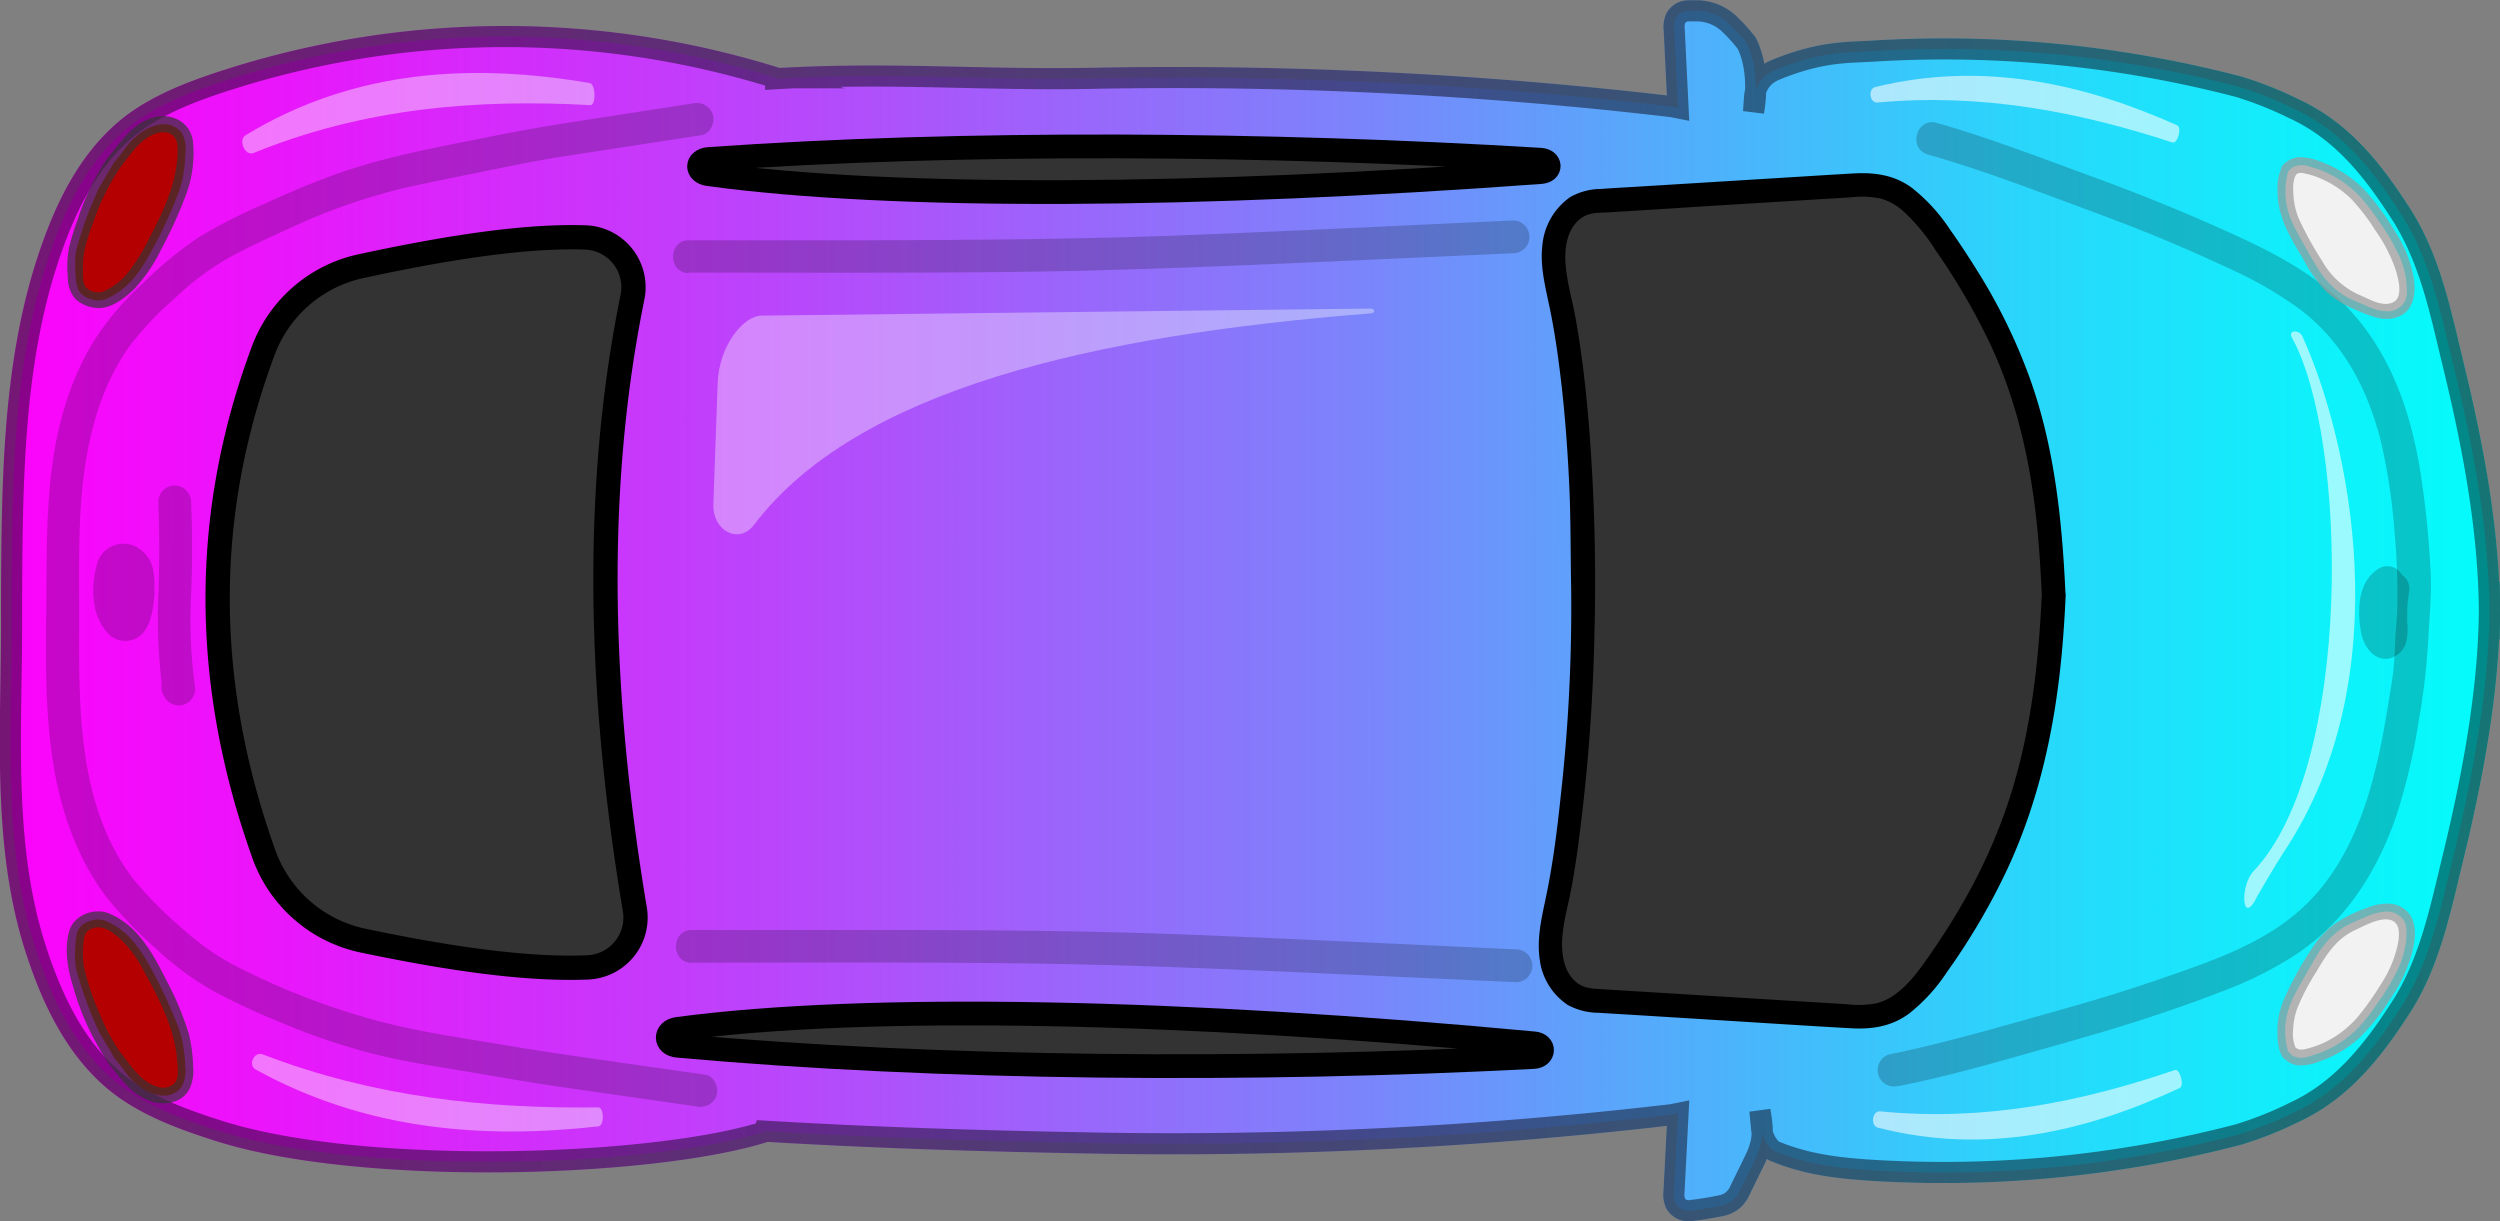
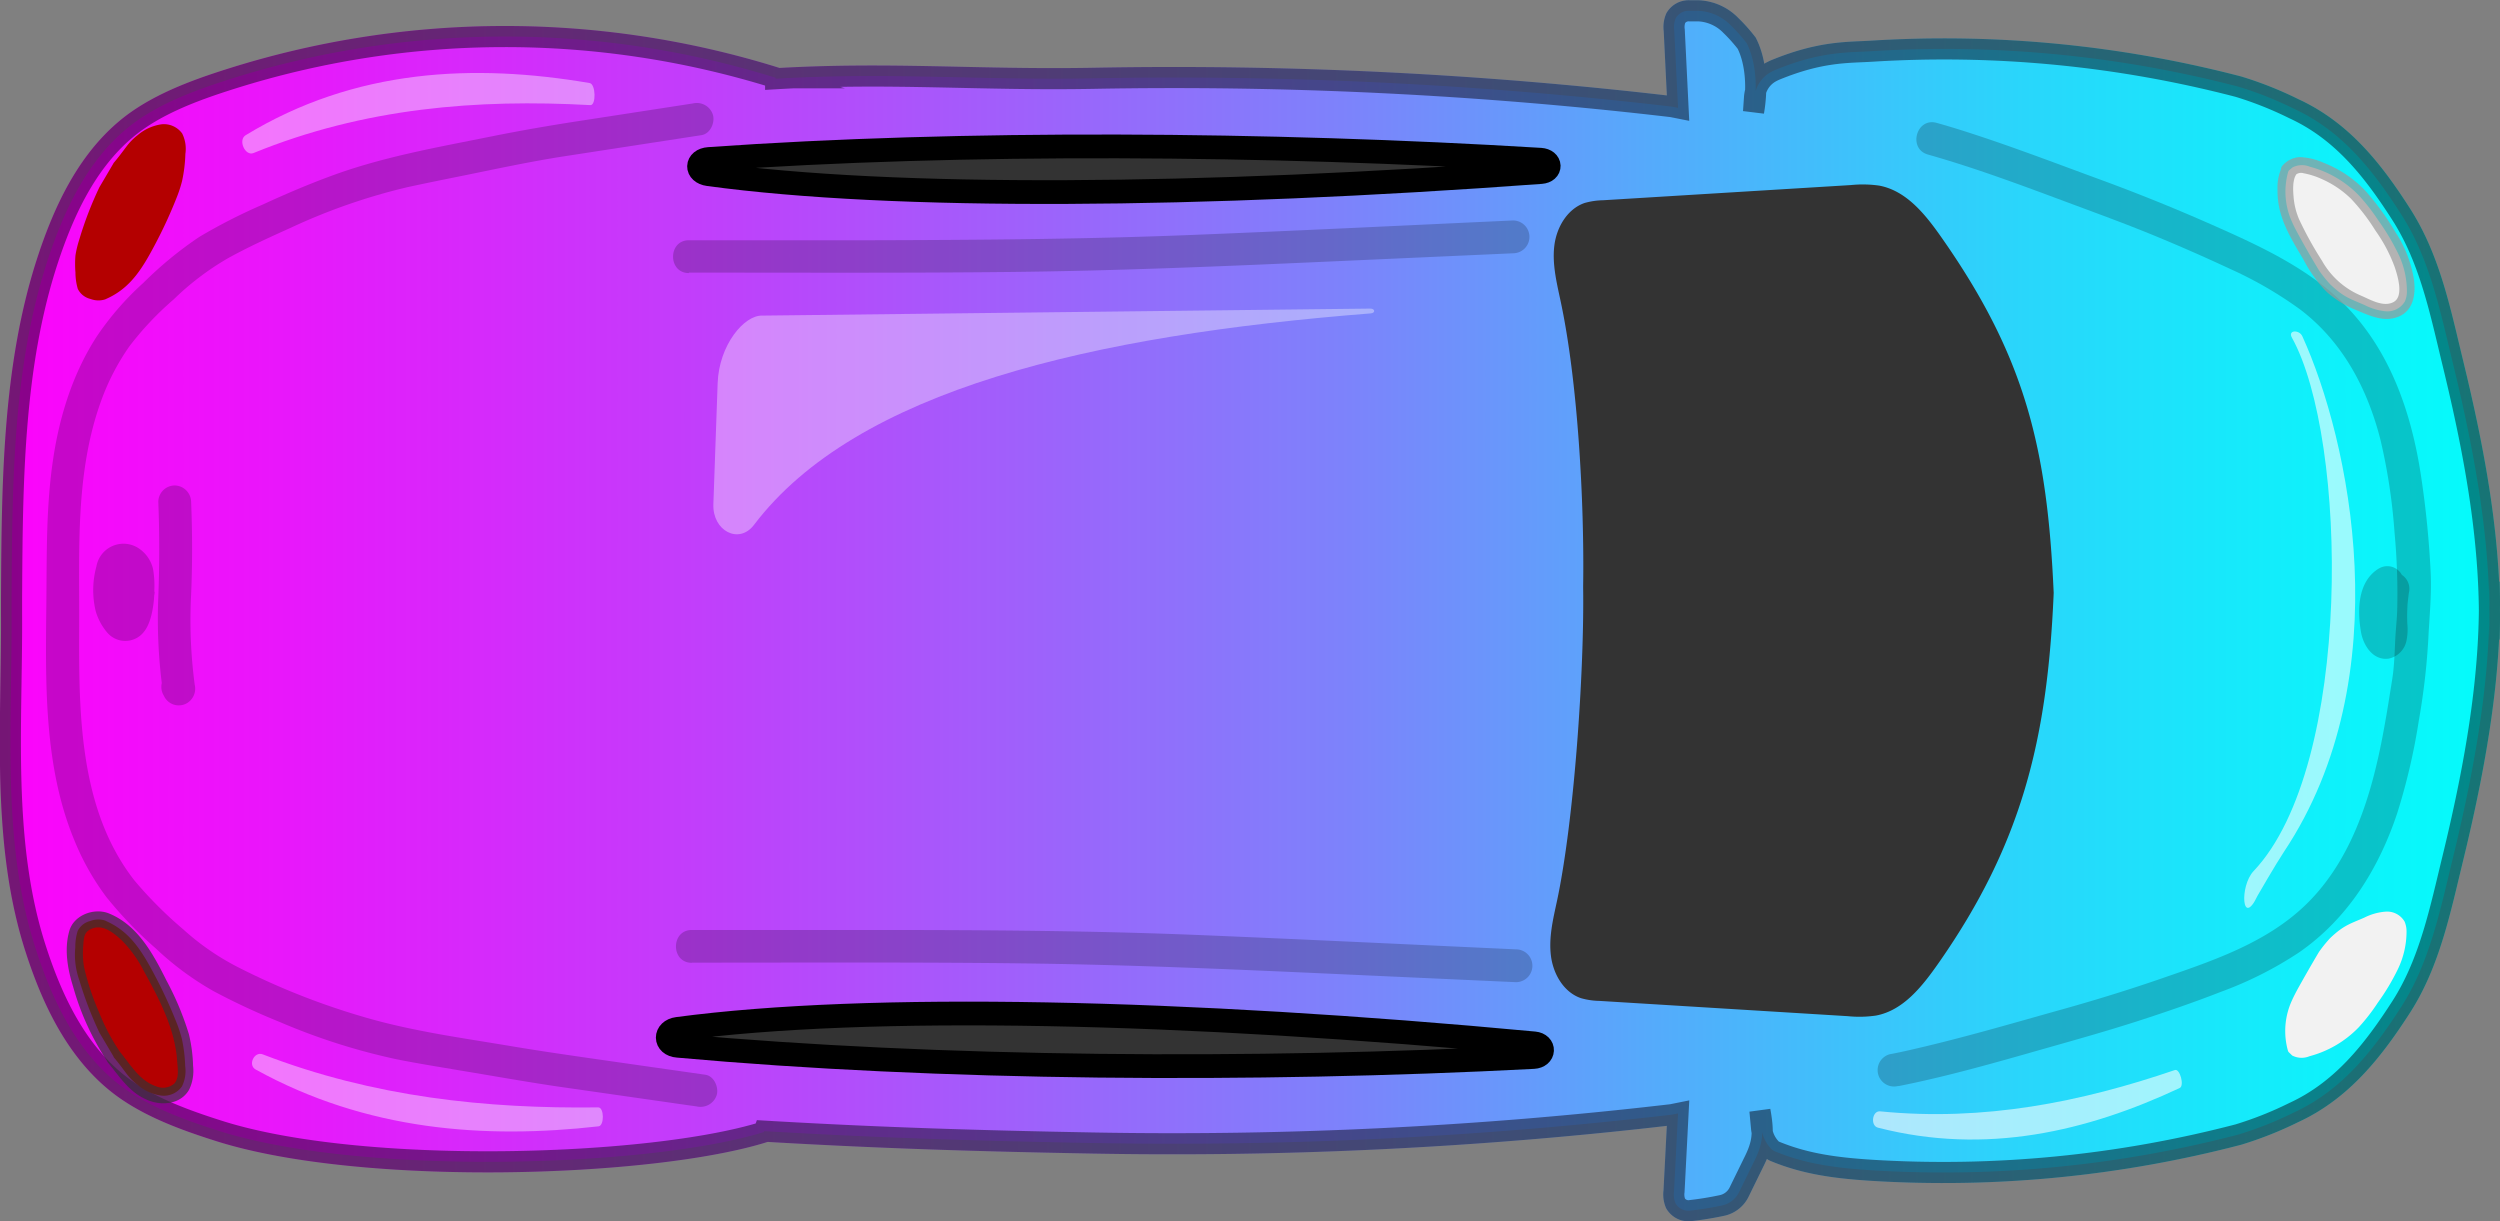
<svg xmlns="http://www.w3.org/2000/svg" width="473.77" height="231.44" viewBox="0 0 473.77 231.44">
  <rect x="0" y="0" width="473.77" height="231.44" fill="#808080" stroke="none" />
  <defs>
    <style>.cls-1,.cls-12,.cls-13,.cls-2{stroke-miterlimit:10;}.cls-1,.cls-2{stroke-opacity:0.7;stroke-width:4px;}.cls-1{opacity:0.97;fill:url(#linear-gradient);stroke:url(#linear-gradient-2);}.cls-2{fill:none;opacity:0.65;}.cls-12,.cls-13,.cls-2{stroke:#000;}.cls-12,.cls-13,.cls-3{fill:#333;}.cls-4{opacity:0.2;}.cls-5{fill:#f2f2f2;}.cls-6{opacity:0.7;}.cls-7{fill:#999;}.cls-8{fill:#b40000;}.cls-10,.cls-11,.cls-9{fill:#fff;}.cls-10,.cls-9{fill-opacity:0.75;}.cls-9{opacity:0.78;}.cls-10,.cls-11{opacity:0.55;}.cls-11{fill-opacity:0.65;}.cls-12{stroke-width:4.6px;}.cls-13{stroke-width:4.5px;}</style>
    <linearGradient id="linear-gradient" x1="2" y1="115.72" x2="471.77" y2="115.72" gradientUnits="userSpaceOnUse">
      <stop offset="0" stop-color="#f0f" />
      <stop offset="0.1" stop-color="#e1f" />
      <stop offset="0.29" stop-color="#c03fff" />
      <stop offset="0.54" stop-color="#7c83ff" />
      <stop offset="0.66" stop-color="#54abff" />
      <stop offset="0.81" stop-color="#27d8ff" />
      <stop offset="0.93" stop-color="#0bf4ff" />
      <stop offset="1" stop-color="aqua" />
    </linearGradient>
    <linearGradient id="linear-gradient-2" y1="115.72" x2="473.77" y2="115.72" gradientUnits="userSpaceOnUse">
      <stop offset="0" stop-color="#f0f" />
      <stop offset="0.18" stop-color="#d728ff" />
      <stop offset="0.58" stop-color="#718eff" />
      <stop offset="1" stop-color="aqua" />
    </linearGradient>
  </defs>
  <g id="New_Windows" data-name="New Windows">
    <path class="cls-1" d="M471.7,121.14c.6-17.61-2.68-35.12-6.84-52.24-2.37-9.71-4.31-19.68-9.79-28.25s-11.33-15.9-20.41-20.07a68.76,68.76,0,0,0-10.44-4.15A220.92,220.92,0,0,0,354.71,9.7c-4.55.28-9.61,0-18.22,3.53a8.77,8.77,0,0,0-1,.49,6,6,0,0,0-3,4.85l-.18,2.62c.73-4.11.6-9.24-1.29-13A32.24,32.24,0,0,0,328,4.81a9.13,9.13,0,0,0-6.13-2.76l-1.66,0a2.84,2.84,0,0,0-2.64,1.38,4.43,4.43,0,0,0-.29,2.29L318,20.44l-1.16-.23a810.22,810.22,0,0,0-109.72-5.37c-21.79.4-38.37-1.2-60.13.08l0-.18a172.25,172.25,0,0,0-103.19.19c-6.89,2.18-14.37,4.9-19.91,9.55C16.46,30.71,12.15,39.87,9.11,49.07,2.37,69.45,2.32,92,2.19,113.2l0,3c.13,21.26-2,43.63,4.7,64,3,9.2,7.35,18.36,14.77,24.59,5.53,4.65,13,7.36,19.91,9.55,27.14,8.6,81.83,6.86,103.19.19l.06-.17c21.76,1.28,40.48,1.85,62.27,2.25a814.15,814.15,0,0,0,109.72-5.37L318,211l-.76,14.77a4.43,4.43,0,0,0,.29,2.29,2.84,2.84,0,0,0,2.64,1.38,62.31,62.31,0,0,0,6.19-1,4.69,4.69,0,0,0,3.21-2.52l2.74-5.6c1.89-3.72,1.94-5.74,1.21-9.84l.32,3.39a6.57,6.57,0,0,0,1.86,3.89,2.23,2.23,0,0,0,.78.48c5.91,2.43,11.85,3.13,18.22,3.54A221.22,221.22,0,0,0,424.22,215a68.76,68.76,0,0,0,10.44-4.15c9.08-4.17,15-11.65,20.41-20.07s7.42-18.54,9.79-28.25c4.8-19.74,7.38-36.57,6.84-52.24" />
    <path class="cls-2" d="M471.7,121.14c.6-17.61-2.68-35.12-6.84-52.24-2.37-9.71-4.31-19.68-9.79-28.25s-11.33-15.9-20.41-20.07a68.76,68.76,0,0,0-10.44-4.15A220.92,220.92,0,0,0,354.71,9.7c-4.55.28-9.61,0-18.22,3.53a8.77,8.77,0,0,0-1,.49,6,6,0,0,0-3,4.85l-.18,2.62c.73-4.11.6-9.24-1.29-13A32.24,32.24,0,0,0,328,4.81a9.13,9.13,0,0,0-6.13-2.76l-1.66,0a2.84,2.84,0,0,0-2.64,1.38,4.43,4.43,0,0,0-.29,2.29L318,20.44l-1.16-.23a810.22,810.22,0,0,0-109.72-5.37c-21.79.4-38.37-1.2-60.13.08l0-.18a172.25,172.25,0,0,0-103.19.19c-6.89,2.18-14.37,4.9-19.91,9.55C16.46,30.71,12.15,39.87,9.11,49.07,2.37,69.45,2.32,92,2.19,113.2l0,3c.13,21.26-2,43.63,4.7,64,3,9.2,7.35,18.36,14.77,24.59,5.53,4.65,13,7.36,19.91,9.55,27.14,8.6,81.83,6.86,103.19.19l.06-.17c21.76,1.28,40.48,1.85,62.27,2.25a814.15,814.15,0,0,0,109.72-5.37L318,211l-.76,14.77a4.43,4.43,0,0,0,.29,2.29,2.84,2.84,0,0,0,2.64,1.38,62.31,62.31,0,0,0,6.19-1,4.69,4.69,0,0,0,3.21-2.52l2.74-5.6c1.89-3.72,1.94-5.74,1.21-9.84l.32,3.39a6.57,6.57,0,0,0,1.86,3.89,2.23,2.23,0,0,0,.78.48c5.91,2.43,11.85,3.13,18.22,3.54A221.22,221.22,0,0,0,424.22,215a68.76,68.76,0,0,0,10.44-4.15c9.08-4.17,15-11.65,20.41-20.07s7.42-18.54,9.79-28.25c4.8-19.74,7.38-36.57,6.84-52.24" />
    <path class="cls-3" d="M389.17,112.86c-1.21,27.31-6,47-21.72,69.54-3.07,4.39-6.68,9.08-11.95,10.06a21.91,21.91,0,0,1-5.37.11l-47-2.89a13.63,13.63,0,0,1-3.49-.51c-3.27-1.09-5.28-4.54-5.72-8s.37-6.86,1.1-10.23c3.31-15.36,5.22-43.8,5-59.52V111c.24-15.72-1-38.93-4.35-54.3-.72-3.37-1.54-6.81-1.1-10.23s2.45-6.87,5.72-8a13.7,13.7,0,0,1,3.49-.52l47-2.88a21.92,21.92,0,0,1,5.37.11c5.26,1,8.88,5.66,11.94,10.05,15.76,22.54,19.89,39.8,21.1,67.1" />
-     <path d="M386.92,112.86c-.62,13.68-2.24,27.34-6.73,40.34a104.81,104.81,0,0,1-8.31,18.08c-1.83,3.17-3.8,6.26-5.88,9.27-1.89,2.74-3.88,5.63-6.55,7.66a10.92,10.92,0,0,1-3.82,1.92,18.42,18.42,0,0,1-5.74.17l-13.12-.8-26.22-1.61-6.68-.41c-1.72-.11-3.54-.1-5-1.21-2.57-2-3-5.54-2.81-8.56.25-3.31,1.22-6.56,1.81-9.82.53-3,1-5.93,1.36-8.9a358.57,358.57,0,0,0,2.94-39.29,376,376,0,0,0-1-38.42c-.56-7-1.34-14-2.57-20.89-.62-3.52-1.7-7-1.93-10.62-.19-3,.38-6.69,3.11-8.52,1.45-1,3.25-.93,4.92-1l6.68-.41L324.53,39c8.75-.53,17.49-1.08,26.23-1.6a17.39,17.39,0,0,1,5.67.23,10.91,10.91,0,0,1,3.93,2.1,35.63,35.63,0,0,1,6.39,7.61,124.8,124.8,0,0,1,10.43,17.89c5.37,11.49,7.95,23.92,9.05,36.5.31,3.55.53,7.12.69,10.68.13,2.89,4.63,2.9,4.5,0-.63-13.83-2.08-27.79-6.81-40.89A106.35,106.35,0,0,0,375.75,53c-2-3.28-4.06-6.48-6.27-9.59a33.26,33.26,0,0,0-7.26-7.89c-3.3-2.38-7-2.88-11-2.65-4.61.26-9.21.56-13.81.84L309.94,35.4c-2.21.13-4.42.25-6.63.41a11.91,11.91,0,0,0-5.76,1.55,12.5,12.5,0,0,0-5.26,9.14c-.49,4.16.68,8.28,1.49,12.32.67,3.31,1.2,6.64,1.63,10,1,7.48,1.58,15,1.95,22.54.33,6.75.26,13.49.39,20.25a320.94,320.94,0,0,1-2,39.44c-.64,6.11-1.41,12.23-2.63,18.25-.84,4.13-1.95,8.28-1.33,12.52a12.14,12.14,0,0,0,5.32,8.63,12.32,12.32,0,0,0,5.84,1.48c2.29.15,4.6.28,6.9.42l13.6.84c9.13.56,18.26,1.17,27.4,1.68,4,.22,7.67-.38,10.93-2.78a33.68,33.68,0,0,0,7.22-7.93,124.61,124.61,0,0,0,11.37-19.38c6-12.87,9-26.62,10.33-40.7.35-3.73.59-7.46.76-11.21.13-2.89-4.37-2.88-4.5,0Z" />
    <g class="cls-4">
      <path d="M130.55,51.66c20.31,0,40.63.1,60.94-.12s40.63-1.09,60.94-2L286.73,48a3.11,3.11,0,0,0,0-6.22c-20.32.93-40.64,1.94-61,2.75s-40.77.95-61.16,1H130.55c-4,0-4,6.22,0,6.22Z" />
    </g>
    <g class="cls-4">
      <path d="M131.11,182.43c20.64,0,41.29-.11,61.94.13s41.13,1.15,61.7,2.09l32.54,1.48a3.11,3.11,0,0,0,0-6.22c-19.66-.9-39.33-1.85-59-2.67-20.79-.87-41.58-1-62.38-1q-17.41,0-34.81,0c-4,0-4,6.23,0,6.22Z" />
    </g>
    <g class="cls-4">
      <path d="M359.77,205.83c9.21-1.83,18.27-4.42,27.31-7,6-1.7,12-3.38,18-5.31,5.33-1.73,10.64-3.54,15.85-5.58a70.5,70.5,0,0,0,14.76-7.45c9.24-6.4,15.12-15.9,18.62-26.44a118.26,118.26,0,0,0,4.08-17.53,130.53,130.53,0,0,0,1.8-15.52c.2-4.1.63-8.19.45-12.32a180,180,0,0,0-1.78-18.1c-1.62-11-5.11-22-12.43-30.56-7.16-8.41-17.5-13.12-27.39-17.49q-10.25-4.53-20.77-8.4c-8.2-3-16.36-6.14-24.68-8.84-2.18-.71-4.37-1.39-6.57-2-3.86-1.09-5.51,4.91-1.66,6,8.84,2.5,17.48,5.72,26.08,8.93,5.56,2.07,11.13,4.1,16.62,6.35q7.29,3,14.43,6.33a74.56,74.56,0,0,1,13.44,7.77c8.09,6.15,12.78,15.11,15.22,24.81A110.43,110.43,0,0,1,453.79,101a123.84,123.84,0,0,1,.5,14.66c-.06,1.86-.28,3.69-.37,5.54-.1,2.15-.17,4.3-.42,6.44-.08.64-.32,2.15-.5,3.24-.24,1.56-.5,3.12-.76,4.68-.49,2.81-1,5.6-1.64,8.38-2.3,10.12-6.13,20.33-13.78,27.65s-18,10.65-27.65,14c-6.43,2.21-12.92,4.19-19.46,6-8.4,2.36-16.77,4.8-25.25,6.81-2.11.5-4.22,1-6.35,1.39a3.11,3.11,0,1,0,1.66,6Z" />
    </g>
    <g class="cls-4">
      <path d="M450.8,107.74c-4,2.45-4.08,7.82-3.38,12,.43,2.56,2.28,5.47,5.23,5.08a4.33,4.33,0,0,0,3.38-3.33,10.41,10.41,0,0,0,.19-3.1,29.89,29.89,0,0,1,0-3.28c0-.54.08-1.09.14-1.63,0-.24.23-1.09,0-.26.07-.27.09-.58.14-.86a3.17,3.17,0,0,0-1.8-3.67,3.1,3.1,0,0,0-3.89,1.27l-.39.81a3.35,3.35,0,0,0-.32,2.4,3.21,3.21,0,0,0,1.43,1.86,3.15,3.15,0,0,0,4.26-1.12l.39-.81-5.68-2.39a38,38,0,0,0-.58,6.47c0,.9.11,1.81.06,2.7s.18-.61,0,0,.37-.62,0-.11c.66-1,1.75-1.27,3.27-.74a1.09,1.09,0,0,1,.5.45c.37.35-.07-.12-.15-.27l-.15-.31.18.42a1.93,1.93,0,0,1-.2-.67,2.93,2.93,0,0,0-.11-.53c.07.53.08.63,0,.29v-.18a24.1,24.1,0,0,1-.09-2.69c0-.15-.05-1.23.07-1.27-.07.48-.08.54,0,.2a3.15,3.15,0,0,1,.09-.42c0-.16.1-.33.15-.49.18-.56-.35.69,0,0A3.94,3.94,0,0,0,454,113c-.31.38-.38.48-.22.3l.17-.18c.24-.22.16-.16-.24.16l.28-.19a3.11,3.11,0,1,0-3.14-5.37Z" />
    </g>
    <g class="cls-4">
      <path d="M29.23,112.13a18.41,18.41,0,0,0-.22-4.26,6.46,6.46,0,0,0-2.68-3.93,5.21,5.21,0,0,0-8.06,3.41,17,17,0,0,0-.14,8.44,10.93,10.93,0,0,0,2.12,4,4.49,4.49,0,0,0,5.59,1.15c1.73-.9,2.48-2.79,2.9-4.58a20.38,20.38,0,0,0,.51-4.86,3.11,3.11,0,0,0-6.22,0c0,.6,0,1.2-.05,1.8,0,.15,0,.3-.05.45.07-.45.08-.5,0-.15s-.1.59-.16.88c-.11.5-.25,1-.4,1.48-.11.31-.09.25.09-.2-.18.29-.12.24.15-.14-.23.23-.15.18.22-.14a1.82,1.82,0,0,1,.91-.21,2.05,2.05,0,0,1,.88.23c.37.31.43.34.19.11s-.17-.19.12.17l-.23-.33a5.39,5.39,0,0,1-.3-.52,3,3,0,0,1-.18-.36c.18.43.2.5.08.18-.16-.52-.3-1-.41-1.56-.06-.34-.05-.27,0,.22,0-.14,0-.28,0-.43s0-.53,0-.8a6.26,6.26,0,0,1,.12-1.73c-.07.45-.07.5,0,.15,0-.16.05-.31.08-.46s.11-.61.17-.91a4,4,0,0,0,.19-.73l-.17.39c.16-.28.1-.23-.19.16q.35-.35-.24.15c.29-.16.2-.12-.27.1.32-.08.21-.08-.32,0h.35c-.54-.09-.65-.09-.32,0-.47-.22-.56-.25-.28-.1s.2.11-.21-.18a1.88,1.88,0,0,1,.25.24q-.45-.62-.18-.21l.09.15c.15.28.12.2-.08-.24.05.13.09.26.13.4s.06.26.08.4c-.05-.48-.07-.55,0-.2s0,.56,0,.84c0,.59,0,1.17,0,1.76a3.14,3.14,0,0,0,3.11,3.11,3.18,3.18,0,0,0,3.11-3.11Z" />
    </g>
    <g class="cls-4">
      <path d="M30,95.1c.24,6,.23,12,0,18.05a99.55,99.55,0,0,0,.92,18.26l5.68-2.4-.21-.4A3.11,3.11,0,1,0,31,131.75l.21.4a3.1,3.1,0,0,0,3.88,1.28,3.19,3.19,0,0,0,1.81-3.67,92.92,92.92,0,0,1-.68-17.08c.25-5.88.24-11.71,0-17.58A3.17,3.17,0,0,0,33.15,92,3.13,3.13,0,0,0,30,95.1Z" />
    </g>
    <g class="cls-4">
      <path d="M131.27,19.61l-21.06,3.25c-5.74.88-11.41,1.85-17.11,3-10.21,2.06-20.46,3.84-30.26,7.45-4.44,1.63-8.79,3.49-13.08,5.47a106.33,106.33,0,0,0-12,6.12,71.9,71.9,0,0,0-10.6,8.71,55.43,55.43,0,0,0-8.72,10c-4.54,6.92-7.11,15.06-8.34,23.2-1.38,9-1.22,18.06-1.31,27.15-.15,15.08-.58,31,5.25,45.15A48,48,0,0,0,20.16,170a76.81,76.81,0,0,0,9.4,9.77,55.93,55.93,0,0,0,11,8.11A130.88,130.88,0,0,0,53,193.67a120,120,0,0,0,22.25,7.09c3.95.79,7.94,1.42,11.92,2.1,6.07,1,12.14,2.09,18.24,3l24.73,3.55,1.86.26a3.22,3.22,0,0,0,3.83-2.17c.4-1.46-.5-3.59-2.17-3.83l-20.33-2.91c-5.47-.79-10.92-1.57-16.37-2.49-9.16-1.54-18.44-2.79-27.39-5.36a136.56,136.56,0,0,1-24.29-9.53,47.88,47.88,0,0,1-10.5-7.21,78.63,78.63,0,0,1-9.26-9.26C14.93,153.41,14.94,135,15,118.72c.08-14.35-.8-29.08,4.18-42.8a44,44,0,0,1,5.32-10.26,58.53,58.53,0,0,1,8.4-8.91A52.27,52.27,0,0,1,43.09,49c3.88-2.16,7.94-4,12-5.83a114.22,114.22,0,0,1,22.13-7.7c3.8-.83,7.61-1.59,11.42-2.36,6.06-1.24,12.1-2.53,18.21-3.48L131,25.91l1.94-.3c1.66-.26,2.58-2.34,2.17-3.83a3.19,3.19,0,0,0-3.82-2.17Z" />
    </g>
    <path class="cls-5" d="M433.83,32.25a.72.72,0,0,0-.2.31,13.84,13.84,0,0,0,.78,9.61c.3.69.66,1.36,1,2q1.95,3.6,4.08,7.1a23.44,23.44,0,0,0,2.12,2.63c2.54,2.41,3.66,2.68,6.46,3.89A11.19,11.19,0,0,0,452.18,59a3.85,3.85,0,0,0,3.57-1.89,4.7,4.7,0,0,0,.38-1.92,16.43,16.43,0,0,0-1.65-7.11,42.94,42.94,0,0,0-3.77-6.31,37.48,37.48,0,0,0-3.64-4.69,20,20,0,0,0-9.32-5.48,3.91,3.91,0,0,0-3.3.13Z" />
    <g class="cls-6">
      <path class="cls-7" d="M432.54,31.49a8.86,8.86,0,0,0-.93,4.37,15.52,15.52,0,0,0,.65,4.79c.92,3.1,2.74,5.94,4.36,8.72a25.07,25.07,0,0,0,4.29,5.93,18.84,18.84,0,0,0,5.77,3.53c2.55,1.08,5.28,2.33,8,1.12s3.15-4.24,2.78-7A22.86,22.86,0,0,0,454,44.06a51.11,51.11,0,0,0-5.58-7.73,21.61,21.61,0,0,0-8-5.45,12.28,12.28,0,0,0-4.6-1.11,4.65,4.65,0,0,0-3.09,1.42c-1.45,1.27.68,3.39,2.12,2.12a1.63,1.63,0,0,1,1.68-.48,14.7,14.7,0,0,1,3.48,1.11,18.79,18.79,0,0,1,5.54,3.74,38,38,0,0,1,4.6,6,29.35,29.35,0,0,1,3.69,7c.53,1.62,1.73,5.46-.21,6.54s-4.43-.45-6.19-1.19a15.28,15.28,0,0,1-7.41-6.63,67.56,67.56,0,0,1-4.36-7.9,13.59,13.59,0,0,1-1-4c-.12-1.27-.26-3.29.47-4.41C436.17,31.38,433.58,29.87,432.54,31.49Z" />
    </g>
    <path class="cls-8" d="M21.63,30.77c.86-1,1.65-2.1,2.46-3.16a11.31,11.31,0,0,1,2-2,8.9,8.9,0,0,1,4.48-2.05,4.27,4.27,0,0,1,3.95,1.73,6.53,6.53,0,0,1,.61,3.87,27.78,27.78,0,0,1-.63,5.16,25,25,0,0,1-1.08,3.27,87,87,0,0,1-4,8.67c-2.34,4.43-4.52,8.08-8.79,10.15l-.69.32a4.18,4.18,0,0,1-2.77-.07,3.62,3.62,0,0,1-2.42-1.9,10.9,10.9,0,0,1-.45-3.12,19.46,19.46,0,0,1,0-3.24,19.4,19.4,0,0,1,.7-2.92,67.79,67.79,0,0,1,3.84-10l2.62-4.45A1,1,0,0,1,21.63,30.77Z" />
    <g class="cls-6">
-       <path class="cls-3" d="M22.69,31.83c1.83-2.2,3.28-4.72,5.88-6.12,2.31-1.24,5-.8,5.08,2.2.15,6.25-2.58,11.93-5.42,17.34a34,34,0,0,1-3.88,6.28,11.77,11.77,0,0,1-5,3.79,3.35,3.35,0,0,1-3-.8c-.85-.94-.61-3.12-.62-4.31,0-3,1.18-6,2.21-8.82a42.58,42.58,0,0,1,5-9.86C24,30,21.44,28.46,20.33,30a46.77,46.77,0,0,0-5.64,11.67,51.59,51.59,0,0,0-1.55,5,18.89,18.89,0,0,0-.29,5.81,6.26,6.26,0,0,0,1.4,4.14,6.67,6.67,0,0,0,4.49,1.76c2.53,0,5.07-2,6.78-3.7a30.33,30.33,0,0,0,5-7.37,84.31,84.31,0,0,0,4.65-10.19,22.37,22.37,0,0,0,1.38-10.43c-.53-3.66-4.19-5.43-7.6-4.39C25,23.5,23,26.76,20.57,29.71,19.34,31.19,21.45,33.32,22.69,31.83Z" />
-     </g>
+       </g>
    <path class="cls-5" d="M433.79,199.45a.72.72,0,0,1-.2-.31,13.83,13.83,0,0,1,.78-9.61c.31-.7.67-1.37,1-2q2-3.6,4.08-7.11a25.4,25.4,0,0,1,2.12-2.63c2.54-2.41,3.66-2.67,6.46-3.88a10.82,10.82,0,0,1,4.08-1.15,3.84,3.84,0,0,1,3.58,1.89,4.8,4.8,0,0,1,.37,1.92,16.47,16.47,0,0,1-1.65,7.11,42.32,42.32,0,0,1-3.77,6.3,36.89,36.89,0,0,1-3.63,4.69,20.09,20.09,0,0,1-9.33,5.49,3.89,3.89,0,0,1-3.29-.13Z" />
    <g class="cls-6">
-       <path class="cls-7" d="M435.09,198.69a6.79,6.79,0,0,1-.52-3.52,13.1,13.1,0,0,1,.75-4,40.83,40.83,0,0,1,3.61-6.94c1.92-3.31,3.85-6.37,7.44-8,1.76-.81,4-2.08,5.95-2,2.78.13,2.43,3.07,2,5.1a22.21,22.21,0,0,1-3,7,54.26,54.26,0,0,1-4.39,6.24,19.34,19.34,0,0,1-6.15,4.85,18.1,18.1,0,0,1-3.43,1.27c-1,.27-1.67.4-2.46-.29-1.44-1.27-3.57.84-2.12,2.12a4.87,4.87,0,0,0,2.54,1.36,9.37,9.37,0,0,0,4.2-.71,21.74,21.74,0,0,0,7.3-4.2,35.76,35.76,0,0,0,6-7.39A29.64,29.64,0,0,0,457,181c.69-2.57,1.28-6.23-.84-8.3s-5.22-1.62-7.71-.62a25.25,25.25,0,0,0-6.12,3.07,17.78,17.78,0,0,0-4.39,4.88,59.82,59.82,0,0,0-5.36,9.93,15.85,15.85,0,0,0-1,5.19c0,1.56.06,3.69.93,5C433.54,201.82,436.14,200.32,435.09,198.69Z" />
-     </g>
+       </g>
    <path class="cls-8" d="M21.59,200.4c.86,1,1.66,2.11,2.46,3.17a11,11,0,0,0,2,2,8.69,8.69,0,0,0,4.48,2.05,4.22,4.22,0,0,0,3.94-1.72,6.57,6.57,0,0,0,.62-3.88,28,28,0,0,0-.63-5.16,25.4,25.4,0,0,0-1.08-3.26,87.09,87.09,0,0,0-4-8.67c-2.34-4.43-4.51-8.08-8.78-10.15l-.69-.33a4.12,4.12,0,0,0-2.77.08,3.6,3.6,0,0,0-2.42,1.9,10.2,10.2,0,0,0-.45,3.12,14.23,14.23,0,0,0,.75,6.16,69.31,69.31,0,0,0,3.83,10l2.63,4.45A.91.91,0,0,0,21.59,200.4Z" />
    <g class="cls-6">
      <path class="cls-3" d="M20.53,201.46c2.26,2.72,4,5.59,7.42,7,2.71,1.16,6.34.82,7.91-2a8.22,8.22,0,0,0,.73-4.46,28.57,28.57,0,0,0-.79-6,55.3,55.3,0,0,0-4.25-10.18c-2.5-5-5.43-10.48-10.89-12.71-2.79-1.14-6.67.29-7.52,3.3-1,3.45-.33,7.22.71,10.55a49.62,49.62,0,0,0,6.45,14.12c1.11,1.56,3.71.06,2.59-1.51a38.89,38.89,0,0,1-4.1-7.69,47.86,47.86,0,0,1-2.88-8.69,16.4,16.4,0,0,1-.12-4.14c.09-1.64.26-2.69,2-3.19,2-.58,4,1.14,5.36,2.42a23.44,23.44,0,0,1,4.13,5.78c2.88,5.23,5.89,10.91,6.29,17,.09,1.29.44,3.25-.55,4.29a3.29,3.29,0,0,1-3.47.5c-3.17-1.09-4.83-4.13-6.86-6.56C21.42,197.86,19.3,200,20.53,201.46Z" />
    </g>
    <path class="cls-9" d="M436.31,63.72c8.86,19.45,18.71,64.37-3.48,97.7-1.55,2.33-5,8.31-5,8.31-2.94,6.24-3.49-1.77-.75-4.66,18.92-20,17.87-82,7.25-101.09C433.51,62.52,435.73,62.44,436.31,63.72Z" />
-     <path class="cls-9" d="M411.69,27c-17.75-5.81-36.19-9.39-55.87-7.57-1.5.14-1.9-2.58-.43-2.94,20.5-5,39.7-.58,57.22,7.27C413.54,24.21,412.64,27.34,411.69,27Z" />
    <path class="cls-9" d="M412.16,202.78c-17.75,6.06-36.18,9.78-55.86,7.83-1.5-.15-1.9,2.71-.42,3.09,20.5,5.27,39.69.69,57.2-7.52C414,205.75,413.11,202.45,412.16,202.78Z" />
    <path class="cls-10" d="M111.87,19.92C90.41,18.74,69,20.44,48.05,29c-1.59.66-3-2.47-1.49-3.38C67.28,13,89.83,12,111.75,15.74,112.91,15.93,113,20,111.87,19.92Z" />
    <path class="cls-10" d="M113.37,209.86c-21.23.27-42.54-1.94-63.58-10.05-1.6-.62-2.87,2-1.36,2.86,21,11.6,43.37,13.22,65,10.78C114.54,213.33,114.51,209.85,113.37,209.86Z" />
    <path class="cls-11" d="M135.19,95.54c-.18,5.1,4.86,7.67,7.69,3.94,19.37-25.57,64-35.95,116.89-40.09.93-.07.83-.92-.1-.91L144.48,59.81c-3.44-.14-8.23,5.58-8.48,12.81Z" />
-     <path class="cls-12" d="M119.85,56.36c-7.32,36-6.42,74.89.45,115.92a9.46,9.46,0,0,1-8.89,11.05c-11.78.48-26.54-1.71-42.6-5.07A25.54,25.54,0,0,1,50,161.86C38.63,130,38.08,98.24,49.85,66.55A25.52,25.52,0,0,1,68.32,50.46C84.94,46.86,99.76,44.6,111,45A9.44,9.44,0,0,1,119.85,56.36Z" />
    <path class="cls-13" d="M128.45,198.18c49.49,4.47,108.86,4.9,162.17,2.13,2.07-.11,2.18-2.38.13-2.58-66.52-6.22-126-7.58-162.34-2.75C125.91,195.31,125.92,198,128.45,198.18Z" />
    <path class="cls-13" d="M134.34,30.13c48.15-3.4,105.85-3,157.61.14,2,.13,2.09,2.18.09,2.33-64.72,4.76-122.5,5.22-157.78.41C131.84,32.68,131.89,30.31,134.34,30.13Z" />
  </g>
</svg>